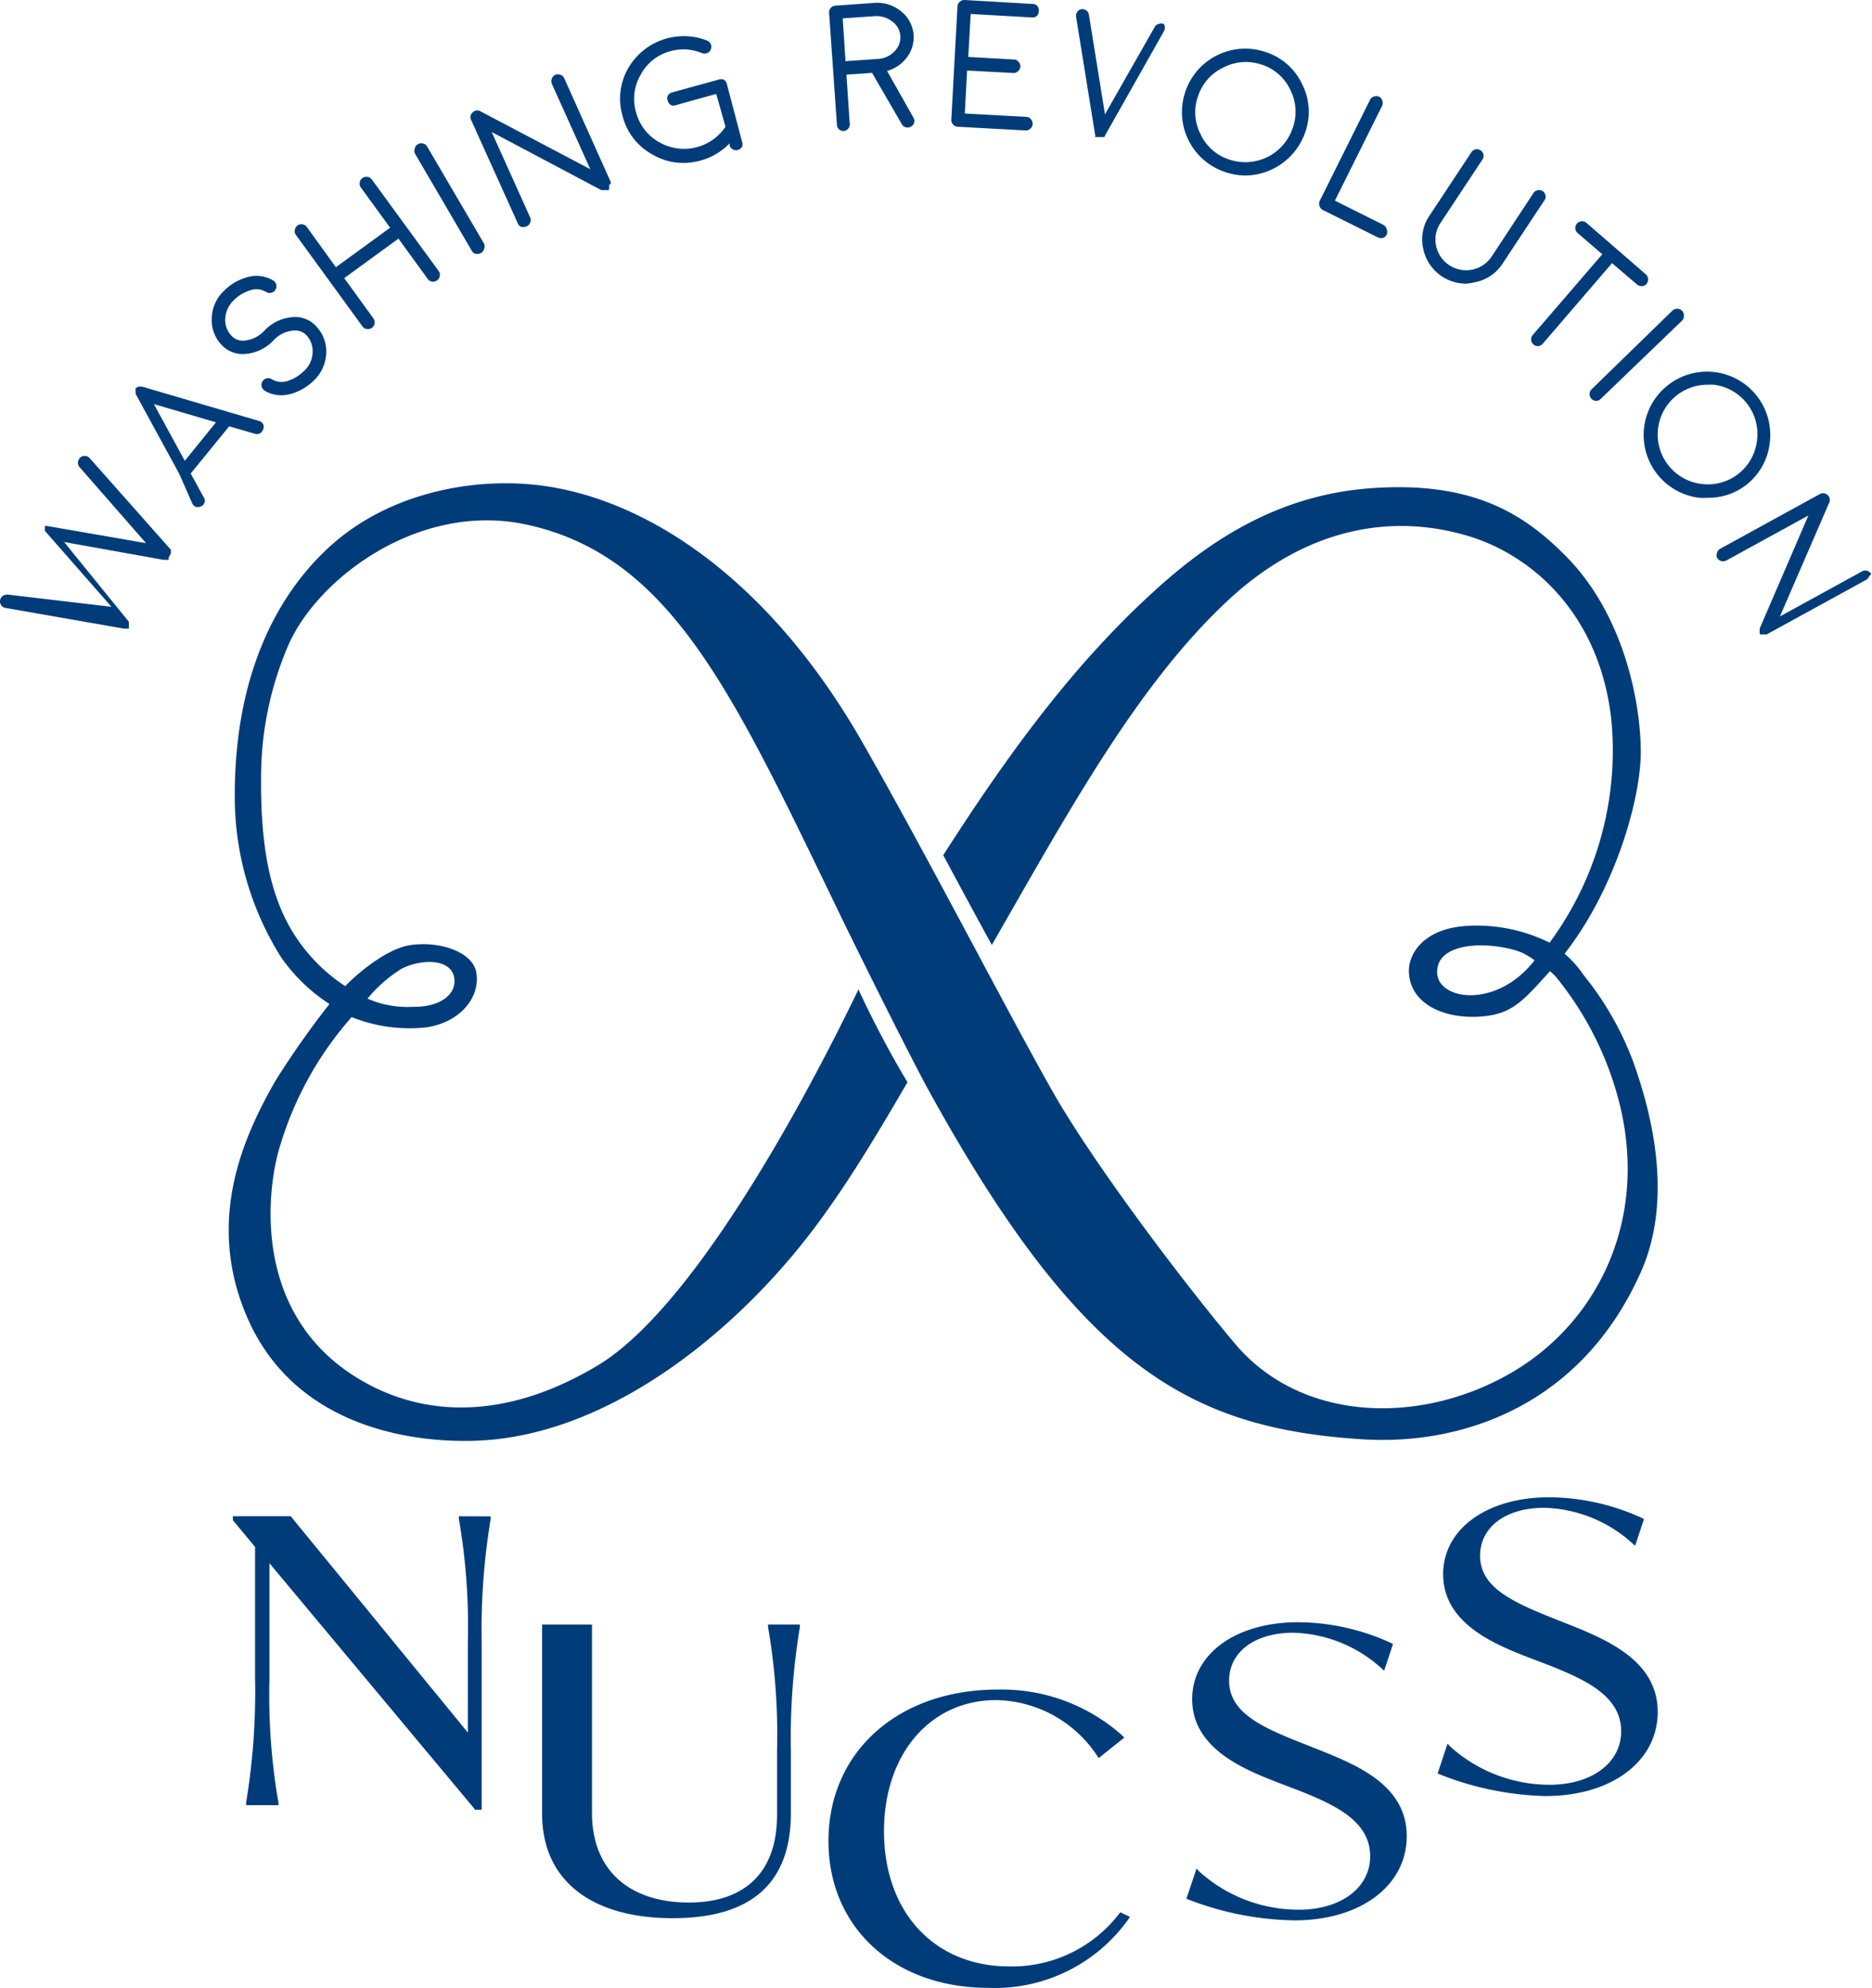
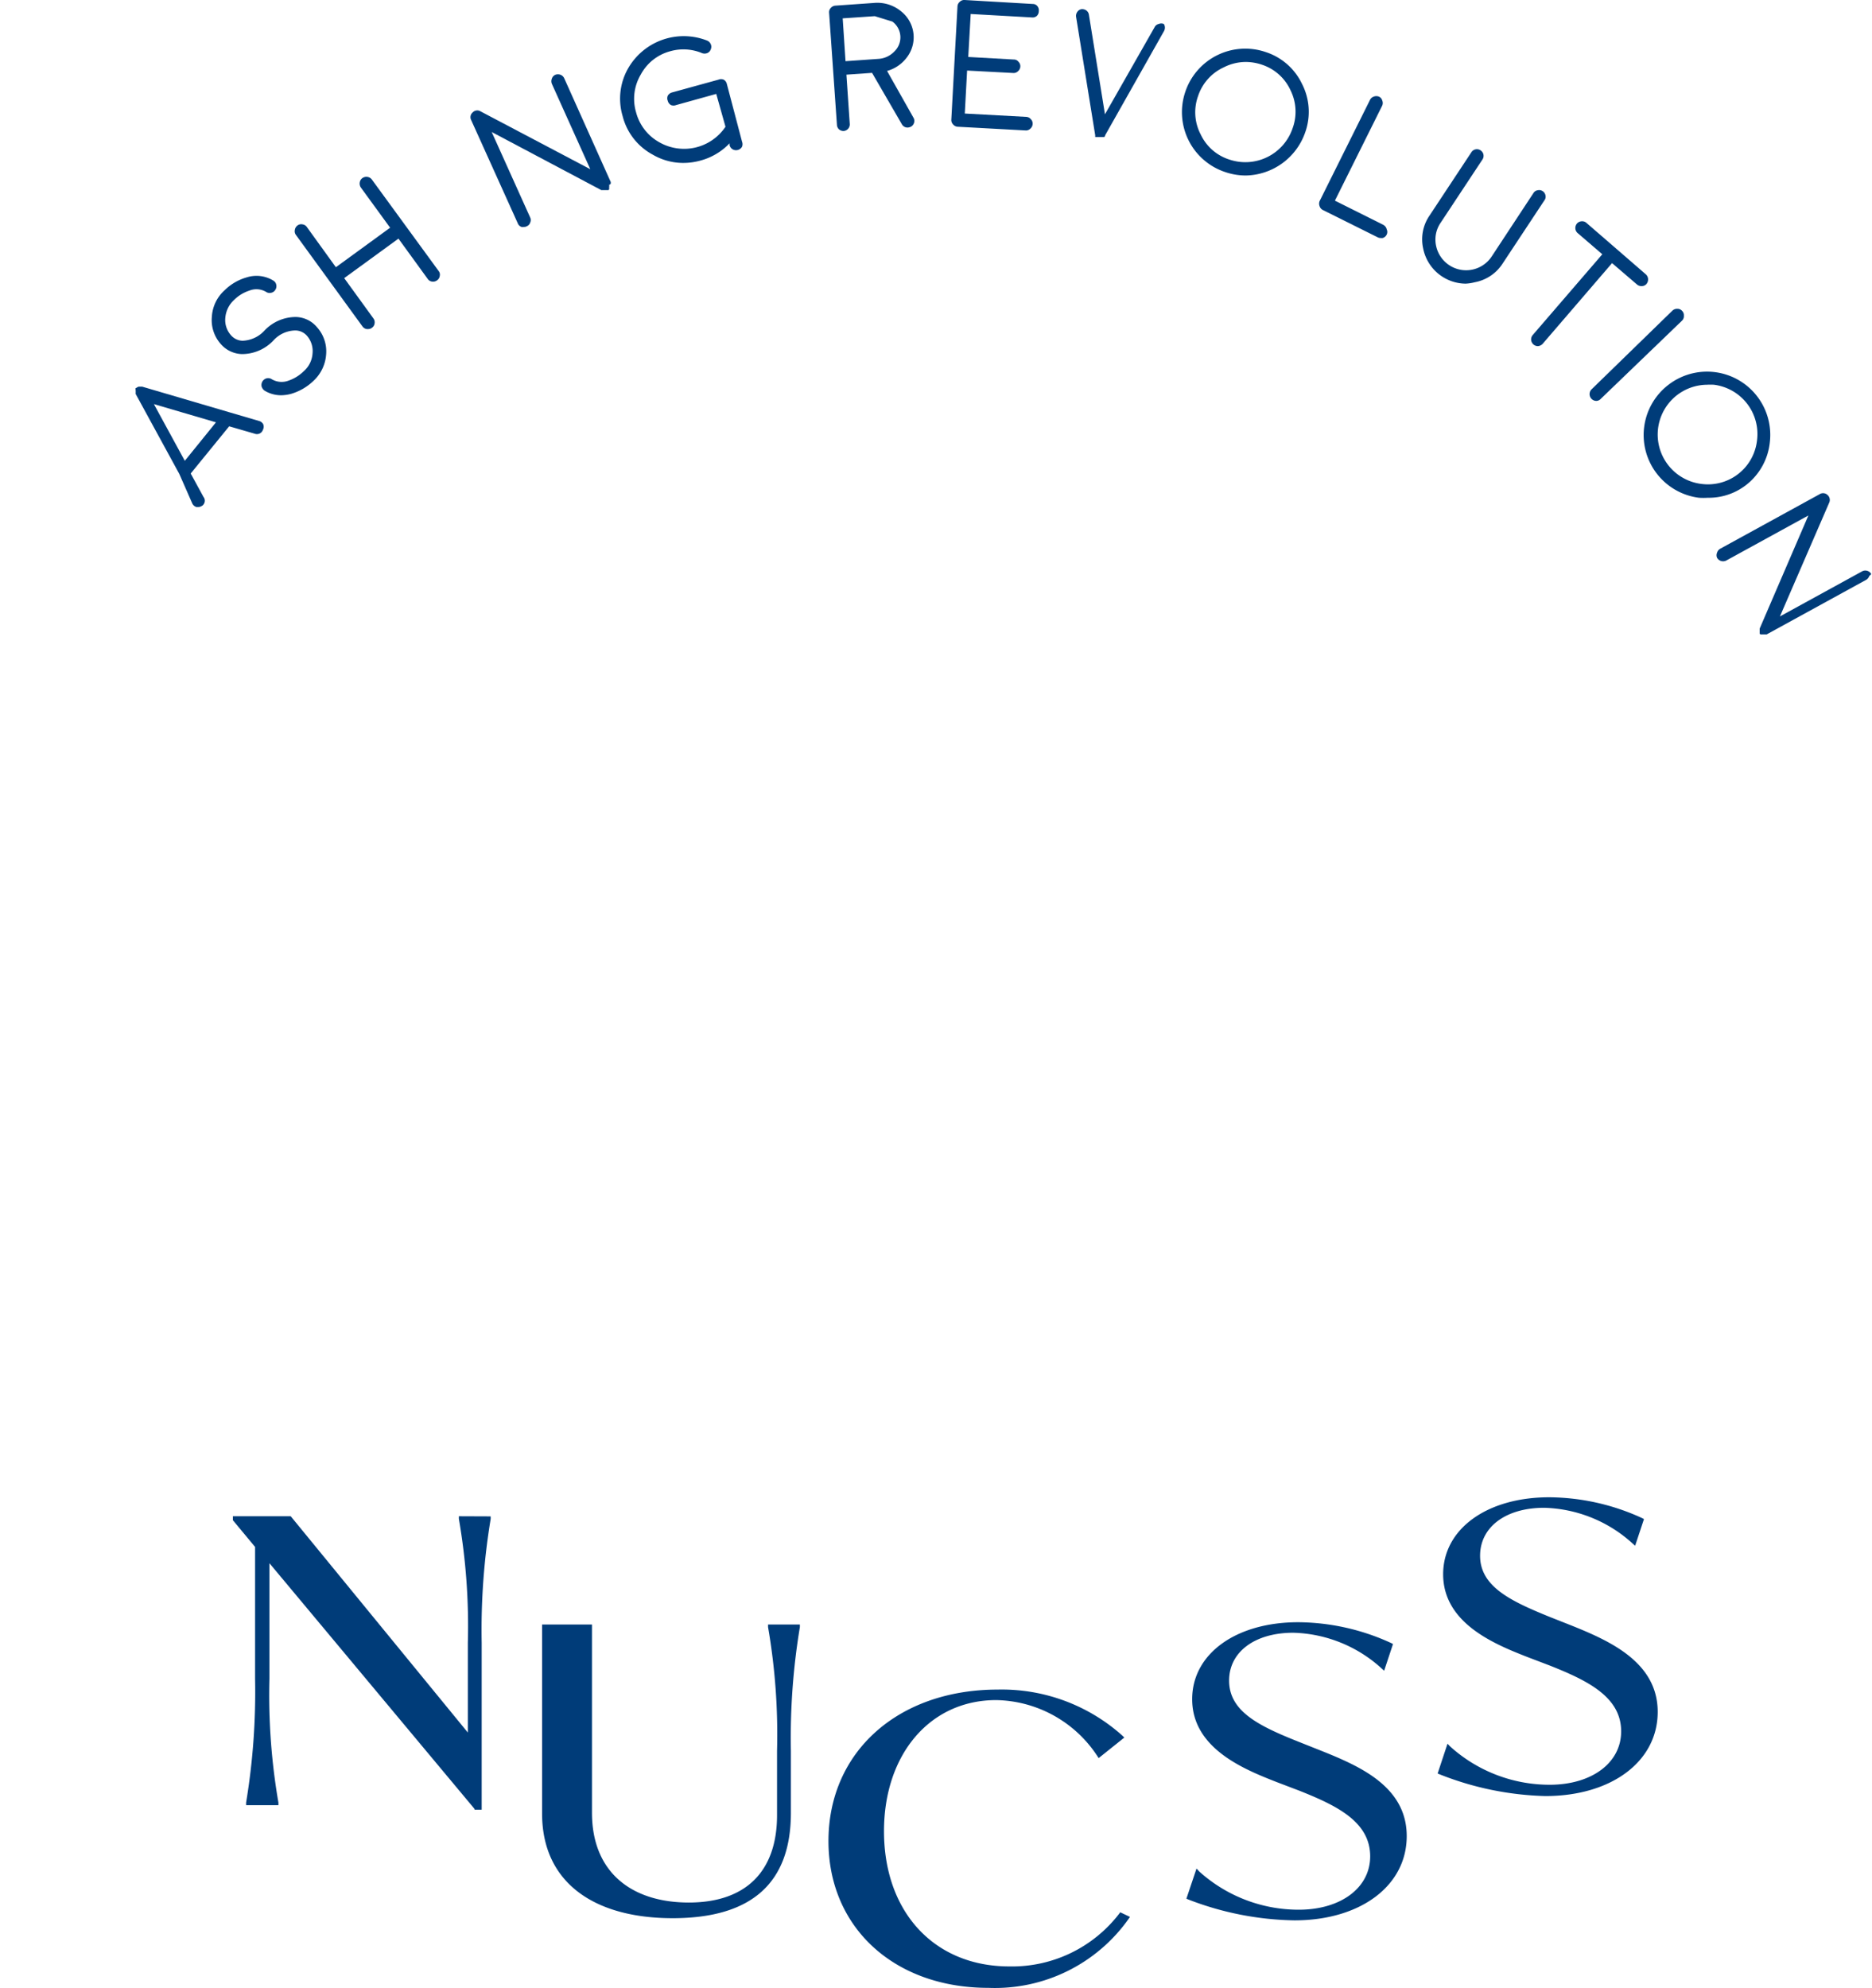
<svg xmlns="http://www.w3.org/2000/svg" viewBox="0 0 145.97 154.95">
  <defs>
    <style>.cls-1{fill:#003c79;}</style>
  </defs>
  <g id="レイヤー_2" data-name="レイヤー 2">
    <g id="レイヤー_1-2" data-name="レイヤー 1">
      <path class="cls-1" d="M35.78,118.19l0,.2a49,49,0,0,1,.7,9.66v7L22.67,118.19H18.16v.31l1.73,2.08v10.27a52.61,52.61,0,0,1-.7,9.66l0,.2h2.52l0-.2a49.17,49.17,0,0,1-.7-9.66v-9L37,141l0,.06h.56v-13a52.76,52.76,0,0,1,.7-9.66l0-.2Z" />
      <path class="cls-1" d="M59.89,126.63l0,.2a49.17,49.17,0,0,1,.7,9.66v5c0,4.39-2.44,6.81-6.88,6.81s-7.55-2.34-7.55-7V126.63H42.27v14.74c0,5.33,4,8.15,10.18,8.15s9.22-2.76,9.22-8.21v-4.82a52.76,52.76,0,0,1,.7-9.66l0-.2Z" />
      <path class="cls-1" d="M87.35,149.06l-.08.11a10.54,10.54,0,0,1-8.57,4.11c-5.85,0-9.77-4.24-9.77-10.54,0-6,3.59-10.22,8.75-10.22a9.63,9.63,0,0,1,7.89,4.37l.1.15,2-1.6-.13-.13a14.09,14.09,0,0,0-9.74-3.61c-7.77,0-13.2,4.85-13.2,11.81,0,6.73,5.12,11.44,12.46,11.44A12.77,12.77,0,0,0,88,149.58l.11-.16Z" />
      <path class="cls-1" d="M103,136.46l-1.76-.7c-3.06-1.22-5.4-2.35-5.4-4.76,0-2.23,2-3.73,5-3.73a10.62,10.62,0,0,1,6.9,2.79l.19.17.69-2.08-.13-.07a17.59,17.59,0,0,0-7.26-1.63c-4.87,0-8.27,2.47-8.27,6,0,3.87,4.12,5.49,6.59,6.46l1.76.67c2.92,1.16,5.53,2.42,5.53,5.12,0,2.45-2.29,4.16-5.57,4.16a11.58,11.58,0,0,1-7.78-3l-.19-.21L92.51,148l.14.06a23.9,23.9,0,0,0,8.28,1.63c5.16,0,8.76-2.7,8.76-6.57S106,137.66,103,136.46Z" />
      <path class="cls-1" d="M122.57,126.72l-1.77-.7c-3-1.22-5.39-2.35-5.39-4.75,0-2.24,2-3.74,5-3.74a10.65,10.65,0,0,1,6.9,2.79l.19.17.69-2.08-.13-.07a17.59,17.59,0,0,0-7.26-1.63c-4.87,0-8.27,2.48-8.27,6,0,3.87,4.12,5.49,6.59,6.46l1.76.67c2.91,1.16,5.53,2.43,5.53,5.12,0,2.45-2.29,4.16-5.58,4.16a11.58,11.58,0,0,1-7.77-3l-.19-.2-.77,2.32.14.06A23.9,23.9,0,0,0,120.5,140c5.16,0,8.76-2.7,8.76-6.56S125.55,127.92,122.57,126.72Z" />
-       <path class="cls-1" d="M127.32,82.68A24.15,24.15,0,0,0,123.48,76h0A8.59,8.59,0,0,0,122,74.34c3.92-5,5.93-12,5.94-15.7,0-3.92-1.33-10.77-5.87-15.32C119,40.23,115.21,37.7,107.91,38c-7.14.25-12.75,3.33-18,8.16C83.49,52,78.35,59.17,73.55,66.66c1.11,2.07,2.57,4.78,3.79,7C83.45,63,88.75,53.34,95.72,46.83c5.45-5.1,11.92-7,18.52-5.12,5,1.4,10.54,6,11.42,14.55a25.24,25.24,0,0,1-4.83,17.22,12.82,12.82,0,0,0-6.41-1.31c-3.39.19-4.61,2.16-4.56,3.6.1,2.65,3.08,3.78,6,3.43,2.18-.26,3.06-1.36,5-3.5.14.12.27.24.41.38h0a25.37,25.37,0,0,1,4.93,9.62c2.43,9.18-1.52,17.39-8.45,21.36-7.15,4.1-16.36,3.73-21.45-2.32-4.13-4.9-11.06-14.1-14.2-19.62-3.37-5.92-9.87-18.55-14.86-27.27-7.11-12.43-16.51-18.87-25-20-5.09-.66-11.33.46-15.86,4.18-3.51,2.89-8.23,9-8.07,20.54a23.49,23.49,0,0,0,3.63,12.08,13.58,13.58,0,0,0,3.75,3.61,69.16,69.16,0,0,0-4.22,6c-2.52,4.4-5.51,11-2.11,18.62,3.62,8.07,12.15,9.56,17.5,9.43,10.9-.25,21.37-9.16,27.42-17.65,2.16-3,4.13-6.26,6.48-10.3a78.06,78.06,0,0,1-3.82-7.23c-.33.6-11.15,23.83-20.36,29.32-6.68,4-12.88,4.13-17.92,1.42-9.3-5-7.82-15.44-6.81-18.59a26.73,26.73,0,0,1,5.57-10,12.12,12.12,0,0,0,5.83.8c2.67-.39,4.25-2.4,3.88-4.32-.3-1.53-2.74-2.41-5.08-2.1-2.07.28-4.61,2.64-5.13,3.21a13.46,13.46,0,0,1-4.27-4.51c-1.52-2.66-2.37-6.2-2.29-12.09a26,26,0,0,1,2.11-9.95C24.79,45,32.75,39.11,41,40.88c11.56,2.47,16.33,13.57,25,31.44.29.59,4.21,8.56,6.22,12.32,12.08,22.06,20.66,26.69,34,27.55,7.87.5,17.1-2.68,21.71-13C130.32,93.87,129.09,87.57,127.32,82.68Zm-15.26-6.91c0-2.48,4.32-2.38,6.53-1.55a6.28,6.28,0,0,1,1.07.63C116.73,78.66,112.06,78,112.06,75.77ZM31.3,75.52c1.49-.77,3.65-.79,4.06.47s-.75,2.53-3.17,2.49a7.67,7.67,0,0,1-3.53-.64A10.83,10.83,0,0,1,31.3,75.52Z" />
-       <path class="cls-1" d="M13.33,43.13V43l0-.08v0l0-.06,0,0,0,0L7,35.72a.52.52,0,0,0-.36-.18.5.5,0,0,0-.39.13.56.56,0,0,0-.17.36.5.5,0,0,0,.13.39l5.18,5.92L3.67,41h0s0,0,0,0,0,0-.06,0h0l-.05,0h0l0,0h0l-.06,0h0s0,0,0,.05l0,0,0,0a0,0,0,0,0,0,0l0,0a.13.13,0,0,0,0,0s0,0,0,0l0,.05s0,0,0,0v0a.15.15,0,0,0,0,.07s0,.06,0,.07a.12.12,0,0,0,0,.07.13.13,0,0,0,0,.07s0,0,0,0l0,0,0,0,5.19,5.92L.62,46.35a.66.66,0,0,0-.39.09.53.53,0,0,0-.22.34.48.48,0,0,0,.09.4.48.48,0,0,0,.34.21L9.66,49h.17l.08,0h0L10,49l0,0,.05,0h0l0,0h0l0,0h0s0,0,0,0l0-.07a.43.43,0,0,0,0-.07v0a.18.18,0,0,0,0-.06,0,0,0,0,0,0,0v-.2a.14.14,0,0,0,0-.07l0,0s0,0,0-.06,0,0,0,0v0L5,42.25l7.75,1.39h.17l.07,0h0l0,0,.05,0h0l.06,0a.1.1,0,0,0,.05,0h0l0,0s0,0,0,0a.21.21,0,0,0,0-.06.25.25,0,0,0,0-.07s0,0,0,0a.11.11,0,0,0,0-.05.06.06,0,0,0,0,0h0v0Z" />
      <path class="cls-1" d="M20.22,32.82l-2.32-.68h0l-6.81-2-.08,0h-.06v.1h0l0-.1h-.13a.44.44,0,0,0-.19.1h0s0,0,0,0,0,0-.05,0l0,0,0,0a.38.38,0,0,0,0,.19h0v.16s0,.05,0,.06a.16.16,0,0,0,0,.06l3.4,6.23a0,0,0,0,0,0,0L15,39.26a.53.53,0,0,0,.31.26l.16,0a.44.44,0,0,0,.24-.07.34.34,0,0,0,.16-.13.47.47,0,0,0,0-.58l-1-1.83,3-3.68,2,.58a.49.49,0,0,0,.56-.17.76.76,0,0,0,.09-.18.5.5,0,0,0,0-.4A.52.52,0,0,0,20.22,32.82Zm-3.38.1-2.43,3L12,31.5Z" />
      <path class="cls-1" d="M10.93,30.11h0Z" />
      <path class="cls-1" d="M23.09,24.71a3.36,3.36,0,0,0-2.47,1.06h0a2.43,2.43,0,0,1-1.7.79,1.22,1.22,0,0,1-.91-.43,1.78,1.78,0,0,1-.44-1.37,2.13,2.13,0,0,1,.67-1.37,3.05,3.05,0,0,1,1.21-.74,1.48,1.48,0,0,1,1.31.11.49.49,0,0,0,.39.06.48.48,0,0,0,.32-.23.51.51,0,0,0,.07-.4.48.48,0,0,0-.23-.32,2.51,2.51,0,0,0-2.07-.25,4,4,0,0,0-1.72,1,3,3,0,0,0-1,2.07,2.8,2.8,0,0,0,.69,2.12,2.27,2.27,0,0,0,1.65.79,3.38,3.38,0,0,0,2.46-1.06h0a2.35,2.35,0,0,1,1.7-.78,1.21,1.21,0,0,1,.92.42,1.81,1.81,0,0,1,.43,1.37,2,2,0,0,1-.67,1.37,3.17,3.17,0,0,1-1.2.75,1.52,1.52,0,0,1-1.31-.11.51.51,0,0,0-.4-.07.55.55,0,0,0-.32.23.54.54,0,0,0-.07.41.62.62,0,0,0,.23.32,2.46,2.46,0,0,0,1.28.36,3.13,3.13,0,0,0,.79-.11h0a4.24,4.24,0,0,0,1.73-1,3.1,3.1,0,0,0,1-2.07,2.81,2.81,0,0,0-.7-2.11A2.21,2.21,0,0,0,23.09,24.71Z" />
      <path class="cls-1" d="M29,14a.52.52,0,0,0-.35-.21.54.54,0,0,0-.39.09.5.5,0,0,0-.21.35.54.54,0,0,0,.09.39l2.28,3.13-4.23,3.08L23.93,17.7a.48.48,0,0,0-.34-.21.48.48,0,0,0-.4.09.52.52,0,0,0-.2.34.48.48,0,0,0,.09.4l5.18,7.12a.5.5,0,0,0,.34.21h.1a.47.47,0,0,0,.3-.1.48.48,0,0,0,.21-.35.51.51,0,0,0-.1-.39l-2.27-3.13,4.23-3.08,2.28,3.14a.48.48,0,0,0,.34.21.51.51,0,0,0,.39-.1.48.48,0,0,0,.21-.34.45.45,0,0,0-.09-.39Z" />
-       <path class="cls-1" d="M33.31,11.43a.46.46,0,0,0-.32-.24.47.47,0,0,0-.4.05.46.46,0,0,0-.24.32.51.51,0,0,0,0,.4l4.44,7.59a.46.46,0,0,0,.31.24.39.39,0,0,0,.15,0,.48.48,0,0,0,.26-.07.52.52,0,0,0,.24-.32.51.51,0,0,0,0-.4Z" />
      <path class="cls-1" d="M47.62,14.25a.13.13,0,0,0,0-.07h0L44,6.11a.53.53,0,0,0-.29-.28.58.58,0,0,0-.41,0,.5.5,0,0,0-.27.3.55.55,0,0,0,0,.4l3,6.66L37.47,8.68a.49.49,0,0,0-.61.08.49.49,0,0,0-.12.6l3.64,8.06a.46.46,0,0,0,.29.27.43.43,0,0,0,.19,0,.41.41,0,0,0,.21-.05.46.46,0,0,0,.27-.29.47.47,0,0,0,0-.4l-3-6.66,8.55,4.53.07,0h.27l.1,0,.05,0,.06,0,.06-.06,0-.06,0,0a0,0,0,0,0,0,0h0l0-.06s0,0,0-.07a.21.21,0,0,0,0-.11.09.09,0,0,0,0-.07A.11.11,0,0,0,47.62,14.25Z" />
      <path class="cls-1" d="M56.67,6.52a.5.5,0,0,0-.24-.31.54.54,0,0,0-.41,0l-3.63,1a.54.54,0,0,0-.32.25.51.51,0,0,0,0,.4.52.52,0,0,0,.25.33.55.55,0,0,0,.4,0l3.13-.87.72,2.56a3.89,3.89,0,0,1-5.14,1.22,3.75,3.75,0,0,1-1.83-2.34,3.7,3.7,0,0,1,.36-2.94A3.68,3.68,0,0,1,52.24,4a3.76,3.76,0,0,1,2.5.14.55.55,0,0,0,.4,0,.47.47,0,0,0,.28-.29.49.49,0,0,0,0-.41.53.53,0,0,0-.29-.28A5,5,0,0,0,49,5.29a4.76,4.76,0,0,0-.45,3.76,4.72,4.72,0,0,0,2.34,3,4.7,4.7,0,0,0,2.39.65,5,5,0,0,0,1.36-.19,4.87,4.87,0,0,0,2.25-1.34l0,.15a.52.52,0,0,0,.24.32.54.54,0,0,0,.73-.2.56.56,0,0,0,0-.4Z" />
-       <path class="cls-1" d="M69.17,5.53a2.89,2.89,0,0,0,1.5-1A2.58,2.58,0,0,0,70.26.88,2.91,2.91,0,0,0,68.14.23l-3,.21a.52.52,0,0,0-.36.18.48.48,0,0,0-.13.38l.61,8.73a.51.51,0,0,0,.17.36.54.54,0,0,0,.34.12h0a.51.51,0,0,0,.36-.17.51.51,0,0,0,.13-.38L66,5.82l2-.14,2.32,4a.5.5,0,0,0,.49.26.68.68,0,0,0,.23-.07.52.52,0,0,0,.24-.32.49.49,0,0,0-.06-.39Zm.41-3.85A1.52,1.52,0,0,1,69.75,4a1.87,1.87,0,0,1-1.26.59l-2.56.18-.22-3.34,2.5-.17A2,2,0,0,1,69.58,1.68Z" />
+       <path class="cls-1" d="M69.17,5.53a2.89,2.89,0,0,0,1.5-1A2.58,2.58,0,0,0,70.26.88,2.91,2.91,0,0,0,68.14.23l-3,.21a.52.52,0,0,0-.36.18.48.48,0,0,0-.13.38l.61,8.73a.51.51,0,0,0,.17.36.54.54,0,0,0,.34.12h0a.51.51,0,0,0,.36-.17.51.51,0,0,0,.13-.38L66,5.82l2-.14,2.32,4a.5.5,0,0,0,.49.26.68.68,0,0,0,.23-.07.52.52,0,0,0,.24-.32.49.49,0,0,0-.06-.39Zm.41-3.85A1.52,1.52,0,0,1,69.75,4a1.87,1.87,0,0,1-1.26.59l-2.56.18-.22-3.34,2.5-.17Z" />
      <path class="cls-1" d="M80.54.31,75.22,0a.49.49,0,0,0-.38.14.5.5,0,0,0-.18.36l-.48,8.82a.48.48,0,0,0,.14.38.5.5,0,0,0,.36.18l5.32.29h0a.48.48,0,0,0,.34-.14.5.5,0,0,0,.18-.36.48.48,0,0,0-.14-.38.49.49,0,0,0-.36-.18l-4.79-.26.18-3.35L79,5.69a.48.48,0,0,0,.38-.14.5.5,0,0,0,.18-.36.47.47,0,0,0-.14-.37.44.44,0,0,0-.36-.18l-3.56-.2.19-3.35,4.79.27a.49.49,0,0,0,.38-.13A.53.53,0,0,0,81,.86.5.5,0,0,0,80.9.49.45.45,0,0,0,80.54.31Z" />
      <path class="cls-1" d="M90.75,1.87h0a.51.51,0,0,0-.4,0,.47.47,0,0,0-.32.25L86.16,8.91,84.91,1.16A.5.5,0,0,0,84.7.81a.56.56,0,0,0-.4-.09A.5.5,0,0,0,84,.93a.54.54,0,0,0-.09.39l1.49,9.23s0,0,0,0a0,0,0,0,0,0,0,.14.14,0,0,0,0,.06s0,0,0,0l0,.07v0h0l0,0,0,0a.1.1,0,0,0,0,0h0l0,0,0,0h0l.07,0H86l.09,0,0,0h0l.07-.05h0l0-.06s0,0,0,0h0l0,0,4.6-8.14a.56.56,0,0,0,.06-.4A.54.54,0,0,0,90.75,1.87Z" />
      <path class="cls-1" d="M98.67,4.05a4.93,4.93,0,0,0-6.25,3.12,4.92,4.92,0,0,0,3.11,6.24,5,5,0,0,0,1.59.27,5,5,0,0,0,4.66-3.38,4.76,4.76,0,0,0-.26-3.77A4.76,4.76,0,0,0,98.67,4.05ZM100.79,10a3.89,3.89,0,0,1-4.92,2.44,3.7,3.7,0,0,1-2.24-1.95,3.72,3.72,0,0,1-.21-3,3.76,3.76,0,0,1,2-2.24,3.83,3.83,0,0,1,1.72-.42,4,4,0,0,1,1.25.21,3.73,3.73,0,0,1,2.24,2A3.75,3.75,0,0,1,100.79,10Z" />
      <path class="cls-1" d="M107.87,17.53l-3.78-1.89,3.69-7.41a.51.51,0,0,0,0-.4.46.46,0,0,0-.26-.3.56.56,0,0,0-.4,0,.5.5,0,0,0-.3.27l-3.92,7.87a.53.53,0,0,0,0,.41.5.5,0,0,0,.27.3l4.26,2.12a.46.46,0,0,0,.23.05.41.41,0,0,0,.16,0,.49.49,0,0,0,.31-.27.47.47,0,0,0,0-.4A.53.53,0,0,0,107.87,17.53Z" />
      <path class="cls-1" d="M120.51,15.23a.51.51,0,0,0-.22-.33.49.49,0,0,0-.39-.07.47.47,0,0,0-.33.22L116.31,20a2.39,2.39,0,0,1-4.33-.84,2.31,2.31,0,0,1,.35-1.79l3.26-4.93a.51.51,0,0,0-.14-.72.51.51,0,0,0-.72.15l-3.26,4.93a3.27,3.27,0,0,0-.5,2.56,3.41,3.41,0,0,0,3.31,2.75A3.53,3.53,0,0,0,115,22a3.3,3.3,0,0,0,2.17-1.46l3.26-4.93A.46.46,0,0,0,120.51,15.23Z" />
      <path class="cls-1" d="M127.65,22.18a.52.52,0,0,0,.37.12.48.48,0,0,0,.37-.17.56.56,0,0,0,.12-.38.53.53,0,0,0-.18-.37l-4.62-4a.5.5,0,0,0-.39-.13.52.52,0,0,0-.36.18.55.55,0,0,0-.12.39.52.52,0,0,0,.18.35l1.92,1.65-5.42,6.29a.54.54,0,0,0-.13.39.57.57,0,0,0,.18.35.53.53,0,0,0,.36.13h0a.57.57,0,0,0,.36-.18l5.41-6.29Z" />
      <path class="cls-1" d="M131.3,24.6a.47.47,0,0,0-.14-.37.48.48,0,0,0-.37-.16.54.54,0,0,0-.38.14l-6.3,6.13a.53.53,0,0,0,.35.91h0a.47.47,0,0,0,.35-.15L131.15,25A.48.48,0,0,0,131.3,24.6Z" />
      <path class="cls-1" d="M138,34.5A4.93,4.93,0,0,0,130.09,30a4.93,4.93,0,0,0,2.39,8.8,5.27,5.27,0,0,0,.68,0,4.75,4.75,0,0,0,3-1A4.84,4.84,0,0,0,138,34.5Zm-1-.14a3.85,3.85,0,0,1-4.34,3.36,3.88,3.88,0,0,1,.44-7.73,4.89,4.89,0,0,1,.54,0A3.87,3.87,0,0,1,137,34.36Z" />
      <path class="cls-1" d="M145.91,44.74a.53.53,0,0,0-.72-.2l-6.4,3.51,3.84-8.86a.51.51,0,0,0-.13-.61.5.5,0,0,0-.61-.06l-7.75,4.25a.51.51,0,0,0-.25.31.5.5,0,0,0,0,.4.54.54,0,0,0,.72.21l6.4-3.51L137.21,49h0v0s0,0,0,0,0,.05,0,.06v.22l0,.1.05.07,0,0,.07,0s0,0,0,0l0,0h0l.05,0h.2l.06,0h.05l.07,0h0l7.75-4.25a.55.55,0,0,0,.25-.31A.53.53,0,0,0,145.91,44.74Z" />
    </g>
  </g>
</svg>